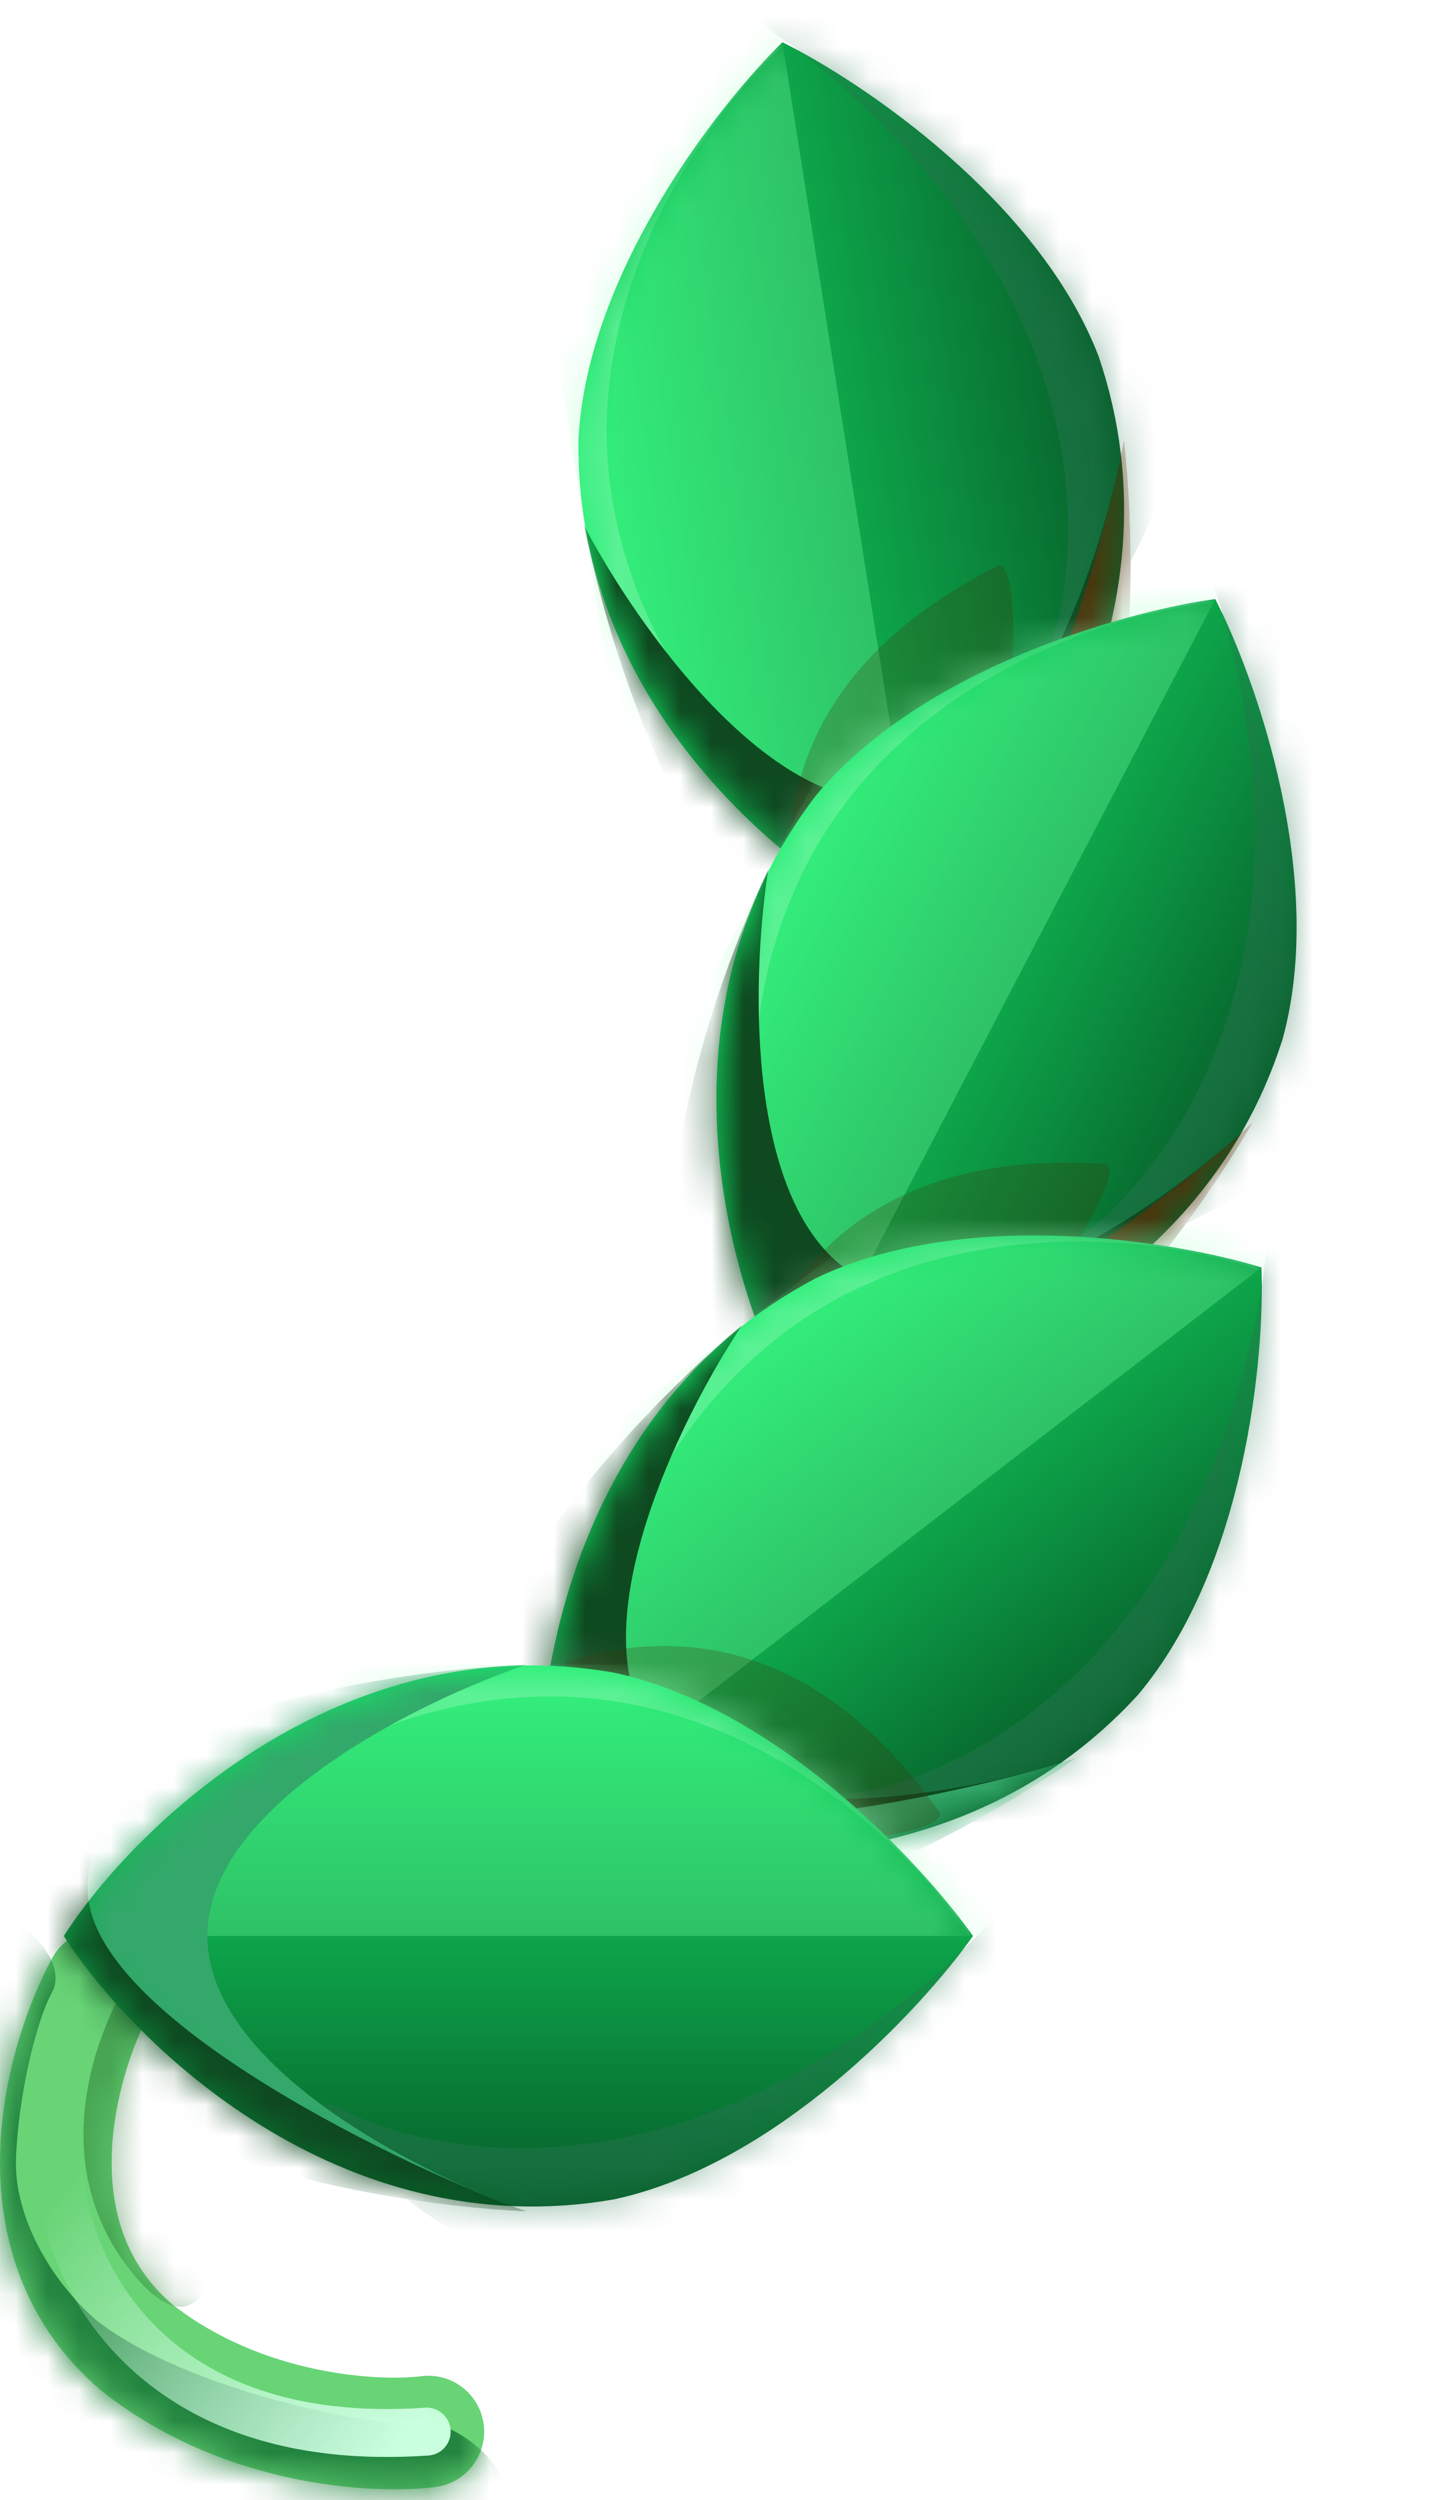
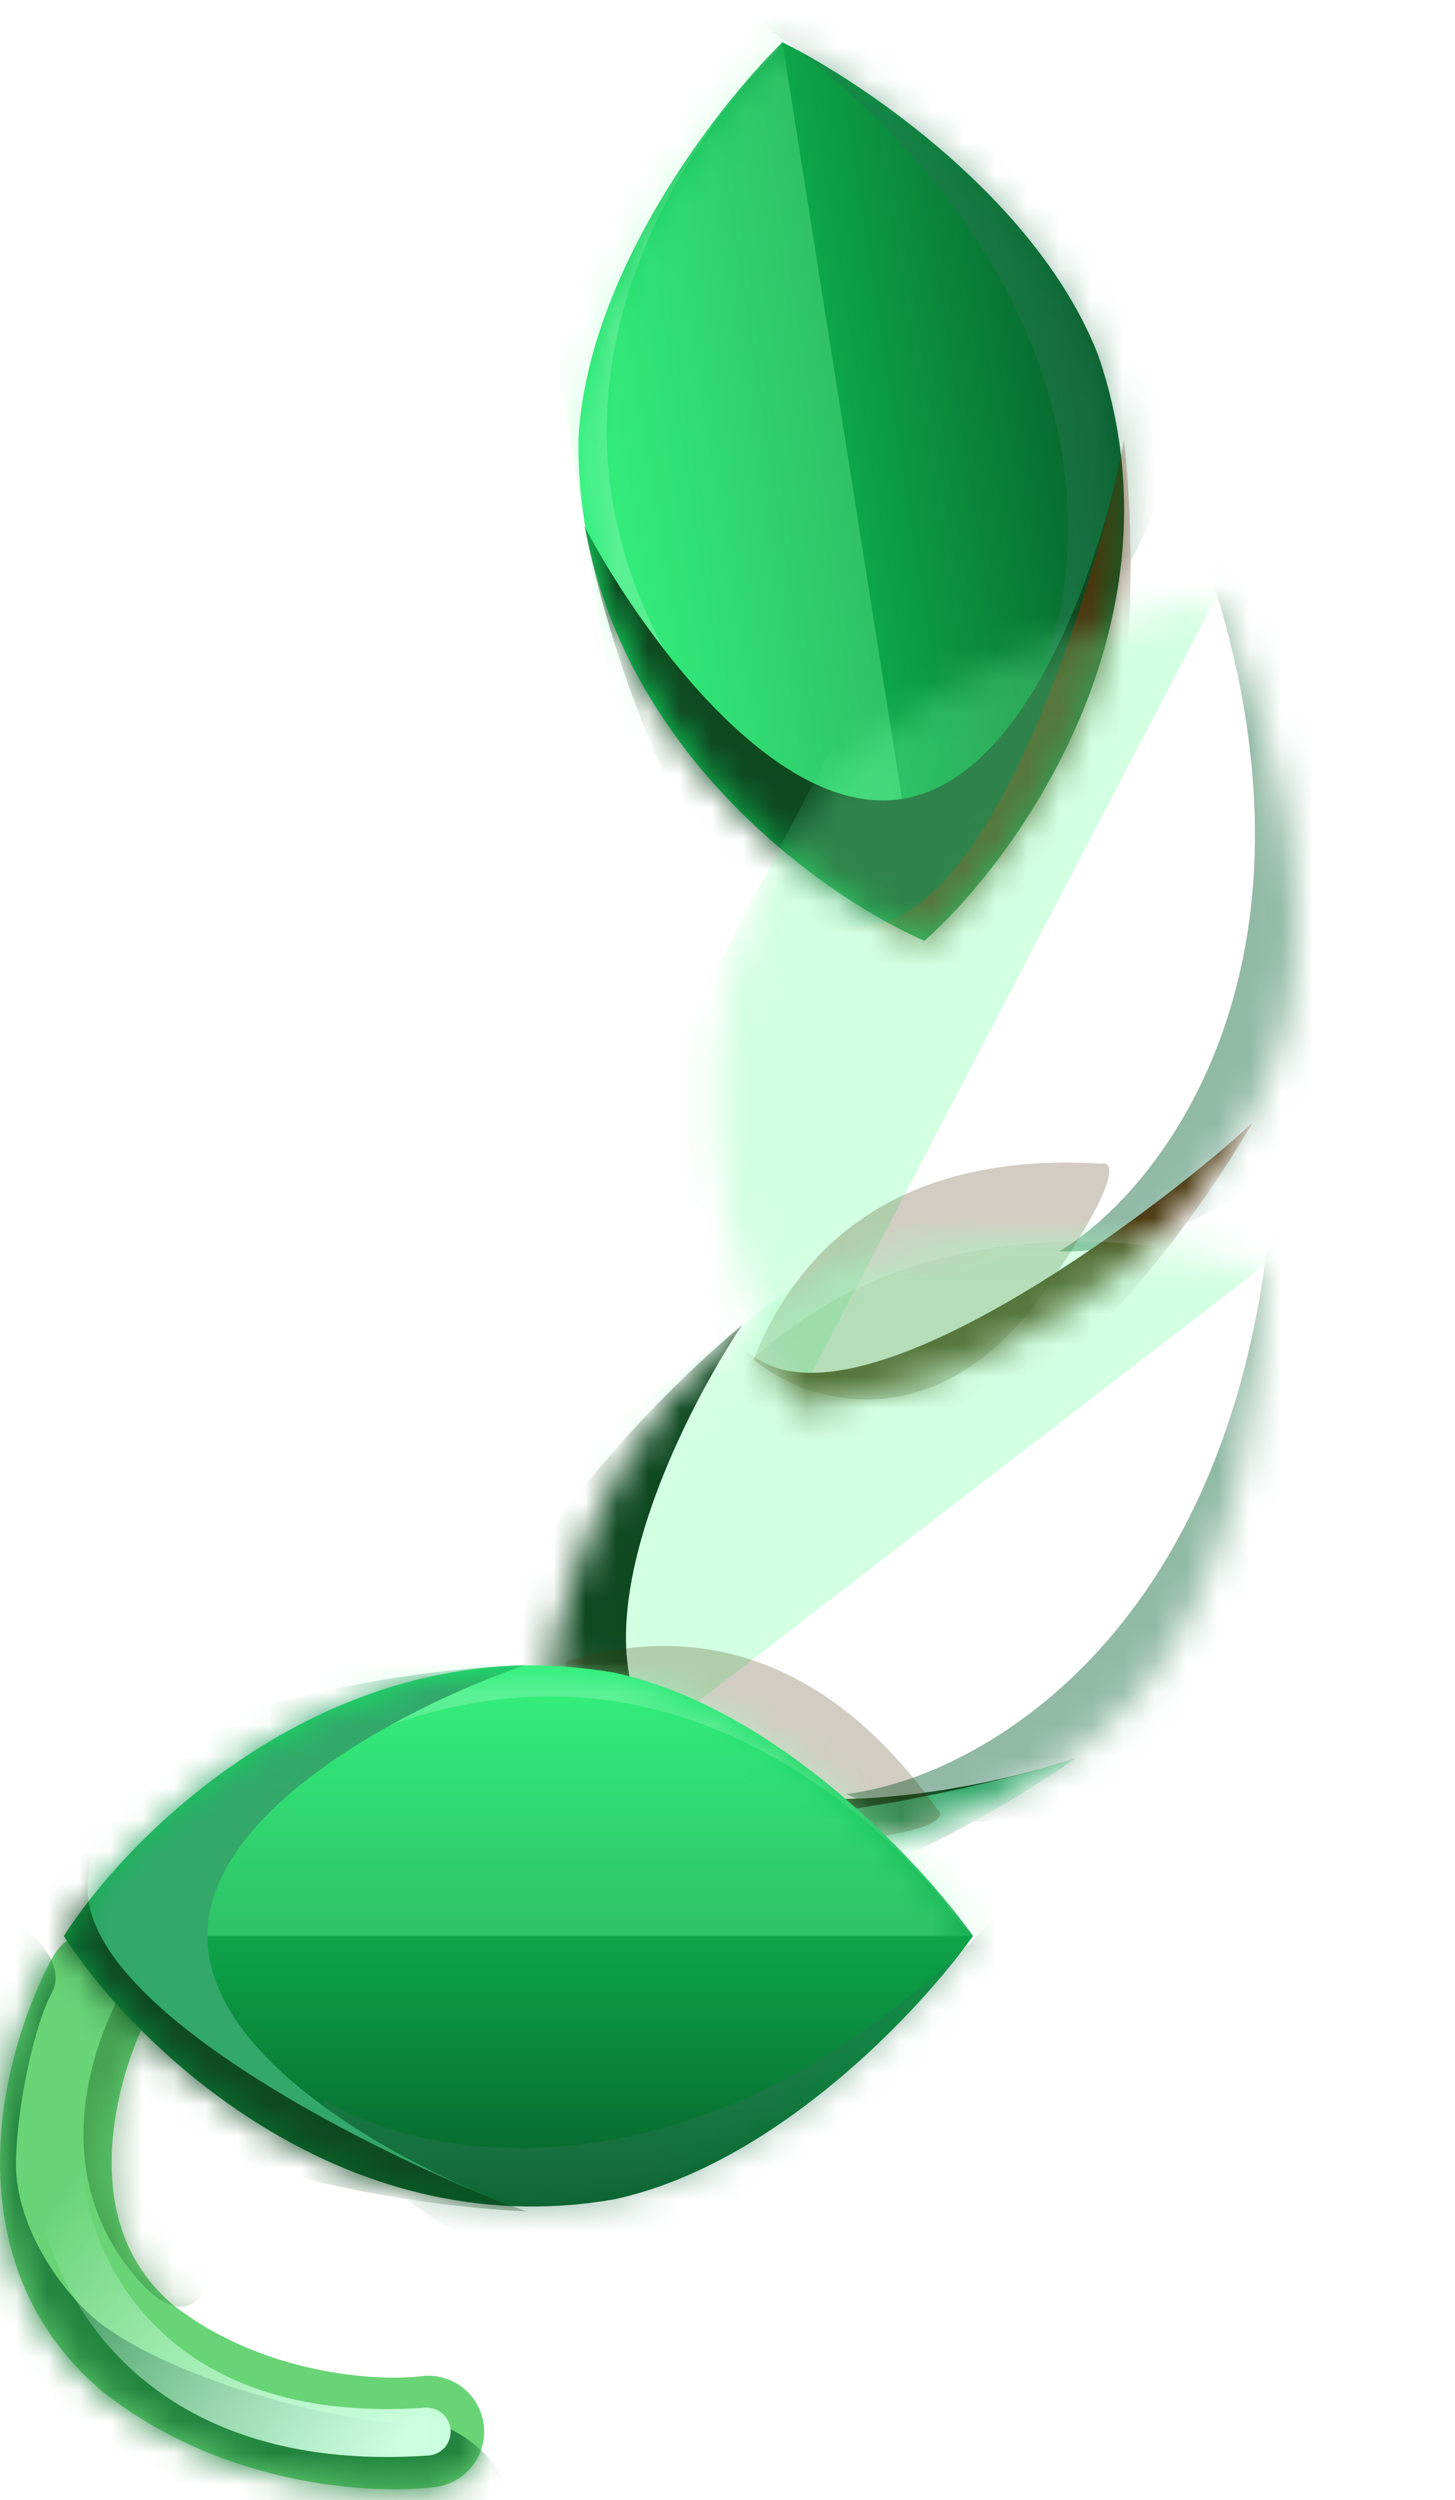
<svg xmlns="http://www.w3.org/2000/svg" width="46" height="79" viewBox="0 0 46 79" fill="none">
  <path fill-rule="evenodd" clip-rule="evenodd" d="M4.046 61.159C4.903 61.625 5.219 62.697 4.753 63.553C4.207 64.557 3.582 66.297 3.533 68.106C3.486 69.862 3.973 71.543 5.456 72.817C8.3 75.041 11.953 75.251 13.322 75.079C14.29 74.958 15.172 75.644 15.293 76.612C15.414 77.579 14.727 78.461 13.76 78.582C11.772 78.831 7.055 78.571 3.245 75.57L3.219 75.549L3.194 75.528C0.662 73.376 -0.064 70.526 0.004 68.011C0.071 65.54 0.895 63.258 1.652 61.867C2.118 61.01 3.19 60.694 4.046 61.159Z" fill="#68D476" />
  <mask id="mask0_453_61316" style="mask-type:alpha" maskUnits="userSpaceOnUse" x="0" y="60" width="16" height="19">
    <path fill-rule="evenodd" clip-rule="evenodd" d="M4.046 61.159C4.903 61.625 5.219 62.697 4.753 63.553C4.207 64.557 3.582 66.297 3.533 68.106C3.486 69.862 3.973 71.543 5.456 72.817C8.3 75.041 11.953 75.251 13.322 75.079C14.29 74.958 15.172 75.644 15.293 76.612C15.414 77.579 14.727 78.461 13.76 78.582C11.772 78.831 7.055 78.571 3.245 75.57L3.219 75.549L3.194 75.528C0.662 73.376 -0.064 70.526 0.004 68.011C0.071 65.54 0.895 63.258 1.652 61.867C2.118 61.01 3.19 60.694 4.046 61.159Z" fill="#D4C268" />
  </mask>
  <g mask="url(#mask0_453_61316)">
    <g filter="url(#filter0_f_453_61316)">
      <path fill-rule="evenodd" clip-rule="evenodd" d="M0.252 60.567C1.108 61.032 2.104 62.106 1.639 62.962C1.093 63.966 0.553 66.448 0.504 68.257C0.457 70.013 1.577 72.047 3.06 73.322C5.904 75.545 11.994 76.749 13.364 76.578C14.331 76.457 15.891 77.755 16.012 78.722C16.132 79.689 12.71 79.47 11.742 79.591C9.755 79.839 5.037 79.58 1.228 76.578L1.202 76.558L1.177 76.537C-1.355 74.384 -2.081 71.535 -2.013 69.02C-1.947 66.549 -1.766 64.354 -1.009 62.962C-0.543 62.106 -0.605 60.101 0.252 60.567Z" fill="#22843F" />
    </g>
    <g filter="url(#filter1_f_453_61316)">
      <path d="M1.891 68.762C2.101 71.704 4.715 77.436 13.49 76.831" stroke="url(#paint0_linear_453_61316)" stroke-width="1.513" stroke-linecap="round" />
    </g>
    <g style="mix-blend-mode:plus-lighter" filter="url(#filter2_f_453_61316)">
      <path d="M1.891 68.762C2.101 71.704 4.715 77.436 13.49 76.831" stroke="url(#paint1_linear_453_61316)" stroke-opacity="0.32" stroke-width="1.513" stroke-linecap="round" />
    </g>
    <g style="mix-blend-mode:plus-darker" opacity="0.5" filter="url(#filter3_f_453_61316)">
      <path d="M4.16 71.788C1.235 68.157 3.194 63.635 4.539 61.828C7.06 61.525 7.438 64.223 7.312 65.61C7.48 69.182 7.085 75.419 4.16 71.788Z" fill="#24742D" />
    </g>
  </g>
  <path d="M18.289 13.842C18.149 22.646 25.522 28.101 29.225 29.728C32.246 27.038 37.576 19.575 34.727 11.243C32.828 6.336 27.276 2.593 24.737 1.335C22.709 3.315 18.582 8.588 18.289 13.842Z" fill="url(#paint2_linear_453_61316)" />
  <mask id="mask1_453_61316" style="mask-type:alpha" maskUnits="userSpaceOnUse" x="18" y="1" width="18" height="29">
    <path d="M18.289 13.842C18.149 22.646 25.522 28.101 29.225 29.728C32.246 27.038 37.576 19.575 34.727 11.243C32.828 6.336 27.276 2.593 24.737 1.335C22.709 3.315 18.582 8.588 18.289 13.842Z" fill="url(#paint3_linear_453_61316)" />
  </mask>
  <g mask="url(#mask1_453_61316)">
    <g style="mix-blend-mode:plus-darker" opacity="0.5" filter="url(#filter4_f_453_61316)">
      <path d="M25.005 1.42C34.759 8.864 34.433 17.459 33.051 20.826C38.575 17.017 40.283 3.6 29.861 0.652C21.524 -1.706 23.149 0.181 25.005 1.42Z" fill="#24744D" />
    </g>
    <g style="mix-blend-mode:plus-lighter" filter="url(#filter5_f_453_61316)">
      <path d="M19.41 16.09C20.68 22.833 26.285 26.746 28.929 27.86L29.461 31.222C29.815 33.464 14.646 23.097 13.419 13.718C12.437 6.215 20.567 2.419 24.756 1.459C22.445 3.527 18.14 9.347 19.41 16.09Z" fill="white" fill-opacity="0.25" />
    </g>
    <g style="mix-blend-mode:screen" opacity="0.32">
      <path d="M15.874 0.183L21.032 32.81L29.5 31.471L24.343 -1.156L15.874 0.183Z" fill="#76FFA4" />
    </g>
    <g style="mix-blend-mode:hard-light" filter="url(#filter6_f_453_61316)">
      <path d="M28.516 25.245C24.431 25.89 20.119 19.765 18.473 16.621C19.534 21.984 23.224 32.463 29.5 31.471C35.777 30.479 36.138 19.36 35.534 13.924C34.896 17.428 32.601 24.599 28.516 25.245Z" fill="#0E4920" />
    </g>
    <g style="mix-blend-mode:hard-light" filter="url(#filter7_f_453_61316)">
      <path d="M27.638 29.213C23.553 29.858 20.204 24.984 18.558 21.841C19.619 27.204 23.224 32.463 29.501 31.471C35.777 30.479 36.138 19.36 35.534 13.924C34.897 17.428 31.722 28.567 27.638 29.213Z" fill="#49370E" />
    </g>
  </g>
  <g filter="url(#filter8_f_453_61316)">
-     <path d="M31.436 17.939C24.924 21.249 24.662 26.02 25.089 28.845C27.832 29.255 31.516 27.639 31.925 22.346C32.252 18.111 31.735 17.643 31.436 17.939Z" fill="#402E03" fill-opacity="0.24" />
-   </g>
-   <path d="M25.795 25.136C20.44 32.126 23.114 40.898 25.12 44.41C29.149 44.048 37.876 41.227 40.548 32.837C41.945 27.764 39.713 21.45 38.422 18.928C35.615 19.311 29.159 21.09 25.795 25.136Z" fill="url(#paint4_linear_453_61316)" />
+     </g>
  <mask id="mask2_453_61316" style="mask-type:alpha" maskUnits="userSpaceOnUse" x="22" y="18" width="19" height="27">
    <path d="M25.795 25.136C20.44 32.126 23.114 40.898 25.12 44.41C29.149 44.048 37.876 41.227 40.548 32.837C41.945 27.764 39.713 21.45 38.422 18.928C35.615 19.311 29.159 21.09 25.795 25.136Z" fill="url(#paint5_linear_453_61316)" />
  </mask>
  <g mask="url(#mask2_453_61316)">
    <g style="mix-blend-mode:plus-darker" opacity="0.5" filter="url(#filter9_f_453_61316)">
      <path d="M38.587 19.156C41.99 30.945 36.61 37.656 33.494 39.538C40.201 39.767 49.563 30.006 42.946 21.432C37.652 14.572 37.834 17.057 38.587 19.156Z" fill="#24744D" />
    </g>
    <g style="mix-blend-mode:plus-lighter" filter="url(#filter10_f_453_61316)">
-       <path d="M25.357 27.61C22.362 33.783 24.534 40.265 25.995 42.734L24.42 45.752C23.37 47.764 17.357 30.402 21.956 22.137C25.635 15.524 34.428 17.317 38.364 19.04C35.276 19.324 28.352 21.436 25.357 27.61Z" fill="white" fill-opacity="0.25" />
-     </g>
+       </g>
    <g style="mix-blend-mode:screen" opacity="0.32">
      <path d="M31.989 12.725L16.703 42.008L24.303 45.975L39.589 16.692L31.989 12.725Z" fill="#76FFA4" />
    </g>
    <g style="mix-blend-mode:hard-light" filter="url(#filter11_f_453_61316)">
-       <path d="M27.22 40.387C23.554 38.473 23.738 30.984 24.288 27.478C21.946 32.419 18.67 43.035 24.303 45.975C29.936 48.916 36.848 40.198 39.6 35.471C37.001 37.907 30.886 42.3 27.22 40.387Z" fill="#0E4920" />
-     </g>
+       </g>
    <g style="mix-blend-mode:hard-light" filter="url(#filter12_f_453_61316)">
      <path d="M24.152 43.052C20.486 41.138 20.698 35.228 21.248 31.723C18.906 36.663 18.671 43.035 24.304 45.975C29.937 48.916 36.848 40.198 39.6 35.471C37.001 37.907 27.818 44.965 24.152 43.052Z" fill="#49370E" />
    </g>
  </g>
  <g filter="url(#filter13_f_453_61316)">
    <path d="M34.818 36.767C27.526 36.324 24.884 40.305 23.822 42.958C25.98 44.701 29.975 45.172 33.007 40.814C35.433 37.328 35.225 36.663 34.818 36.767Z" fill="#402E03" fill-opacity="0.24" />
  </g>
-   <path d="M25.814 40.376C18.018 44.469 16.759 53.553 17.104 57.584C20.913 58.948 30.017 60.053 35.967 53.563C39.366 49.546 39.993 42.879 39.881 40.047C37.172 39.216 30.567 38.117 25.814 40.376Z" fill="url(#paint6_linear_453_61316)" />
  <mask id="mask3_453_61316" style="mask-type:alpha" maskUnits="userSpaceOnUse" x="17" y="39" width="23" height="20">
    <path d="M25.814 40.376C18.018 44.469 16.759 53.553 17.104 57.584C20.913 58.948 30.017 60.053 35.967 53.563C39.366 49.546 39.993 42.879 39.881 40.047C37.172 39.216 30.567 38.117 25.814 40.376Z" fill="url(#paint7_linear_453_61316)" />
  </mask>
  <g mask="url(#mask3_453_61316)">
    <g style="mix-blend-mode:plus-darker" opacity="0.5" filter="url(#filter14_f_453_61316)">
      <path d="M39.936 40.324C38.072 52.452 30.37 56.282 26.752 56.68C32.742 59.706 45.339 54.781 42.936 44.22C41.014 35.771 40.135 38.102 39.936 40.324Z" fill="#24744D" />
    </g>
    <g style="mix-blend-mode:plus-lighter" filter="url(#filter15_f_453_61316)">
      <path d="M24.378 42.437C19.067 46.781 18.315 53.576 18.603 56.43L15.906 58.507C14.108 59.891 15.945 41.611 23.591 36.042C29.708 31.587 36.934 36.907 39.782 40.124C36.86 39.085 29.689 38.093 24.378 42.437Z" fill="white" fill-opacity="0.25" />
    </g>
    <g style="mix-blend-mode:screen" opacity="0.32">
      <path d="M36.649 31.716L10.476 51.867L15.706 58.661L41.879 38.509L36.649 31.716Z" fill="#76FFA4" />
    </g>
    <g style="mix-blend-mode:hard-light" filter="url(#filter16_f_453_61316)">
      <path d="M20.701 54.815C18.178 51.538 21.491 44.819 23.462 41.869C19.262 45.368 11.829 53.626 15.706 58.661C19.582 63.696 29.517 58.688 34 55.555C30.618 56.673 23.223 58.092 20.701 54.815Z" fill="#0E4920" />
    </g>
    <g style="mix-blend-mode:hard-light" filter="url(#filter17_f_453_61316)">
      <path d="M16.797 55.944C14.274 52.667 16.95 47.393 18.921 44.443C14.72 47.942 11.83 53.626 15.706 58.661C19.583 63.696 29.517 58.688 34 55.555C30.618 56.673 19.32 59.22 16.797 55.944Z" fill="#33A86A" />
    </g>
  </g>
  <g filter="url(#filter18_f_453_61316)">
    <path d="M29.628 57.162C25.391 51.211 20.634 51.657 17.902 52.497C17.902 55.271 20.046 58.675 25.341 58.297C29.577 57.994 29.964 57.414 29.628 57.162Z" fill="#402E03" fill-opacity="0.24" />
  </g>
  <path d="M19.415 52.85C10.741 51.337 4.202 57.767 2.017 61.171C4.202 64.575 10.741 71.005 19.415 69.492C24.559 68.383 29.123 63.483 30.762 61.171C29.123 58.86 24.559 53.96 19.415 52.85Z" fill="url(#paint8_linear_453_61316)" />
  <mask id="mask4_453_61316" style="mask-type:alpha" maskUnits="userSpaceOnUse" x="2" y="52" width="29" height="18">
    <path d="M19.415 52.85C10.741 51.337 4.202 57.767 2.017 61.171C4.202 64.575 10.741 71.005 19.415 69.492C24.559 68.383 29.123 63.483 30.762 61.171C29.123 58.86 24.559 53.96 19.415 52.85Z" fill="url(#paint9_linear_453_61316)" />
  </mask>
  <g mask="url(#mask4_453_61316)">
    <g style="mix-blend-mode:plus-darker" opacity="0.5" filter="url(#filter19_f_453_61316)">
      <path d="M30.637 61.423C21.761 69.896 13.322 68.232 10.212 66.341C13.112 72.392 26.098 76.174 30.637 66.341C34.267 58.473 32.149 59.784 30.637 61.423Z" fill="#24744D" />
    </g>
    <g style="mix-blend-mode:plus-lighter" filter="url(#filter20_f_453_61316)">
      <path d="M17.021 53.607C10.162 53.808 5.422 58.734 3.909 61.171H0.505C-1.765 61.171 10.843 47.807 20.299 48.059C27.863 48.261 30.343 56.885 30.637 61.171C28.956 58.566 23.879 53.405 17.021 53.607Z" fill="white" fill-opacity="0.25" />
    </g>
    <g style="mix-blend-mode:screen" opacity="0.32">
      <path d="M33.284 52.598H0.252V61.171H33.284V52.598Z" fill="#76FFA4" />
    </g>
    <g style="mix-blend-mode:hard-light" filter="url(#filter21_f_453_61316)">
      <path d="M6.556 61.171C6.556 57.036 13.28 53.733 16.642 52.598C11.179 52.808 0.252 54.817 0.252 61.171C0.252 67.526 11.179 69.618 16.642 69.871C13.28 68.694 6.556 65.307 6.556 61.171Z" fill="#33A86A" />
    </g>
    <g style="mix-blend-mode:hard-light" filter="url(#filter22_f_453_61316)">
      <path d="M2.773 59.684C2.773 55.548 8.111 53.002 11.473 51.867C6.009 52.077 0.252 54.817 0.252 61.171C0.252 67.526 11.179 69.618 16.642 69.871C13.28 68.694 2.773 63.819 2.773 59.684Z" fill="#0E4920" />
    </g>
  </g>
  <defs>
    <filter id="filter0_f_453_61316" x="-3.026" y="59.489" width="20.049" height="21.182" filterUnits="userSpaceOnUse" color-interpolation-filters="sRGB">
      <feFlood flood-opacity="0" result="BackgroundImageFix" />
      <feBlend mode="normal" in="SourceGraphic" in2="BackgroundImageFix" result="shape" />
      <feGaussianBlur stdDeviation="0.504" result="effect1_foregroundBlur_453_61316" />
    </filter>
    <filter id="filter1_f_453_61316" x="-0.379" y="66.492" width="16.138" height="12.652" filterUnits="userSpaceOnUse" color-interpolation-filters="sRGB">
      <feFlood flood-opacity="0" result="BackgroundImageFix" />
      <feBlend mode="normal" in="SourceGraphic" in2="BackgroundImageFix" result="shape" />
      <feGaussianBlur stdDeviation="0.756" result="effect1_foregroundBlur_453_61316" />
    </filter>
    <filter id="filter2_f_453_61316" x="-0.379" y="66.492" width="16.138" height="12.652" filterUnits="userSpaceOnUse" color-interpolation-filters="sRGB">
      <feFlood flood-opacity="0" result="BackgroundImageFix" />
      <feBlend mode="normal" in="SourceGraphic" in2="BackgroundImageFix" result="shape" />
      <feGaussianBlur stdDeviation="0.756" result="effect1_foregroundBlur_453_61316" />
    </filter>
    <filter id="filter3_f_453_61316" x="-0.134" y="59.03" width="10.252" height="16.629" filterUnits="userSpaceOnUse" color-interpolation-filters="sRGB">
      <feFlood flood-opacity="0" result="BackgroundImageFix" />
      <feBlend mode="normal" in="SourceGraphic" in2="BackgroundImageFix" result="shape" />
      <feGaussianBlur stdDeviation="1.387" result="effect1_foregroundBlur_453_61316" />
    </filter>
    <filter id="filter4_f_453_61316" x="20.735" y="-3.247" width="19.488" height="26.847" filterUnits="userSpaceOnUse" color-interpolation-filters="sRGB">
      <feFlood flood-opacity="0" result="BackgroundImageFix" />
      <feBlend mode="normal" in="SourceGraphic" in2="BackgroundImageFix" result="shape" />
      <feGaussianBlur stdDeviation="1.387" result="effect1_foregroundBlur_453_61316" />
    </filter>
    <filter id="filter5_f_453_61316" x="10.059" y="-1.819" width="22.686" height="36.628" filterUnits="userSpaceOnUse" color-interpolation-filters="sRGB">
      <feFlood flood-opacity="0" result="BackgroundImageFix" />
      <feBlend mode="normal" in="SourceGraphic" in2="BackgroundImageFix" result="shape" />
      <feGaussianBlur stdDeviation="1.639" result="effect1_foregroundBlur_453_61316" />
    </filter>
    <filter id="filter6_f_453_61316" x="12.421" y="7.872" width="29.372" height="29.717" filterUnits="userSpaceOnUse" color-interpolation-filters="sRGB">
      <feFlood flood-opacity="0" result="BackgroundImageFix" />
      <feBlend mode="normal" in="SourceGraphic" in2="BackgroundImageFix" result="shape" />
      <feGaussianBlur stdDeviation="3.026" result="effect1_foregroundBlur_453_61316" />
    </filter>
    <filter id="filter7_f_453_61316" x="12.507" y="7.872" width="29.286" height="29.772" filterUnits="userSpaceOnUse" color-interpolation-filters="sRGB">
      <feFlood flood-opacity="0" result="BackgroundImageFix" />
      <feBlend mode="normal" in="SourceGraphic" in2="BackgroundImageFix" result="shape" />
      <feGaussianBlur stdDeviation="3.026" result="effect1_foregroundBlur_453_61316" />
    </filter>
    <filter id="filter8_f_453_61316" x="20.924" y="13.833" width="15.14" height="19.108" filterUnits="userSpaceOnUse" color-interpolation-filters="sRGB">
      <feFlood flood-opacity="0" result="BackgroundImageFix" />
      <feBlend mode="normal" in="SourceGraphic" in2="BackgroundImageFix" result="shape" />
      <feGaussianBlur stdDeviation="2.017" result="effect1_foregroundBlur_453_61316" />
    </filter>
    <filter id="filter9_f_453_61316" x="30.72" y="14.16" width="17.26" height="28.155" filterUnits="userSpaceOnUse" color-interpolation-filters="sRGB">
      <feFlood flood-opacity="0" result="BackgroundImageFix" />
      <feBlend mode="normal" in="SourceGraphic" in2="BackgroundImageFix" result="shape" />
      <feGaussianBlur stdDeviation="1.387" result="effect1_foregroundBlur_453_61316" />
    </filter>
    <filter id="filter10_f_453_61316" x="16.967" y="14.165" width="24.674" height="35.026" filterUnits="userSpaceOnUse" color-interpolation-filters="sRGB">
      <feFlood flood-opacity="0" result="BackgroundImageFix" />
      <feBlend mode="normal" in="SourceGraphic" in2="BackgroundImageFix" result="shape" />
      <feGaussianBlur stdDeviation="1.639" result="effect1_foregroundBlur_453_61316" />
    </filter>
    <filter id="filter11_f_453_61316" x="15.137" y="21.427" width="30.515" height="31.193" filterUnits="userSpaceOnUse" color-interpolation-filters="sRGB">
      <feFlood flood-opacity="0" result="BackgroundImageFix" />
      <feBlend mode="normal" in="SourceGraphic" in2="BackgroundImageFix" result="shape" />
      <feGaussianBlur stdDeviation="3.026" result="effect1_foregroundBlur_453_61316" />
    </filter>
    <filter id="filter12_f_453_61316" x="13.638" y="25.671" width="32.015" height="26.949" filterUnits="userSpaceOnUse" color-interpolation-filters="sRGB">
      <feFlood flood-opacity="0" result="BackgroundImageFix" />
      <feBlend mode="normal" in="SourceGraphic" in2="BackgroundImageFix" result="shape" />
      <feGaussianBlur stdDeviation="3.026" result="effect1_foregroundBlur_453_61316" />
    </filter>
    <filter id="filter13_f_453_61316" x="19.788" y="32.698" width="19.315" height="15.554" filterUnits="userSpaceOnUse" color-interpolation-filters="sRGB">
      <feFlood flood-opacity="0" result="BackgroundImageFix" />
      <feBlend mode="normal" in="SourceGraphic" in2="BackgroundImageFix" result="shape" />
      <feGaussianBlur stdDeviation="2.017" result="effect1_foregroundBlur_453_61316" />
    </filter>
    <filter id="filter14_f_453_61316" x="23.978" y="35.475" width="22.032" height="24.859" filterUnits="userSpaceOnUse" color-interpolation-filters="sRGB">
      <feFlood flood-opacity="0" result="BackgroundImageFix" />
      <feBlend mode="normal" in="SourceGraphic" in2="BackgroundImageFix" result="shape" />
      <feGaussianBlur stdDeviation="1.387" result="effect1_foregroundBlur_453_61316" />
    </filter>
    <filter id="filter15_f_453_61316" x="11.991" y="31.059" width="31.07" height="30.8" filterUnits="userSpaceOnUse" color-interpolation-filters="sRGB">
      <feFlood flood-opacity="0" result="BackgroundImageFix" />
      <feBlend mode="normal" in="SourceGraphic" in2="BackgroundImageFix" result="shape" />
      <feGaussianBlur stdDeviation="1.639" result="effect1_foregroundBlur_453_61316" />
    </filter>
    <filter id="filter16_f_453_61316" x="8.568" y="35.817" width="31.483" height="31.038" filterUnits="userSpaceOnUse" color-interpolation-filters="sRGB">
      <feFlood flood-opacity="0" result="BackgroundImageFix" />
      <feBlend mode="normal" in="SourceGraphic" in2="BackgroundImageFix" result="shape" />
      <feGaussianBlur stdDeviation="3.026" result="effect1_foregroundBlur_453_61316" />
    </filter>
    <filter id="filter17_f_453_61316" x="7.832" y="38.391" width="32.22" height="28.464" filterUnits="userSpaceOnUse" color-interpolation-filters="sRGB">
      <feFlood flood-opacity="0" result="BackgroundImageFix" />
      <feBlend mode="normal" in="SourceGraphic" in2="BackgroundImageFix" result="shape" />
      <feGaussianBlur stdDeviation="3.026" result="effect1_foregroundBlur_453_61316" />
    </filter>
    <filter id="filter18_f_453_61316" x="13.868" y="47.974" width="19.887" height="14.387" filterUnits="userSpaceOnUse" color-interpolation-filters="sRGB">
      <feFlood flood-opacity="0" result="BackgroundImageFix" />
      <feBlend mode="normal" in="SourceGraphic" in2="BackgroundImageFix" result="shape" />
      <feGaussianBlur stdDeviation="2.017" result="effect1_foregroundBlur_453_61316" />
    </filter>
    <filter id="filter19_f_453_61316" x="7.438" y="57.406" width="27.977" height="17.747" filterUnits="userSpaceOnUse" color-interpolation-filters="sRGB">
      <feFlood flood-opacity="0" result="BackgroundImageFix" />
      <feBlend mode="normal" in="SourceGraphic" in2="BackgroundImageFix" result="shape" />
      <feGaussianBlur stdDeviation="1.387" result="effect1_foregroundBlur_453_61316" />
    </filter>
    <filter id="filter20_f_453_61316" x="-3.042" y="44.778" width="36.956" height="19.672" filterUnits="userSpaceOnUse" color-interpolation-filters="sRGB">
      <feFlood flood-opacity="0" result="BackgroundImageFix" />
      <feBlend mode="normal" in="SourceGraphic" in2="BackgroundImageFix" result="shape" />
      <feGaussianBlur stdDeviation="1.639" result="effect1_foregroundBlur_453_61316" />
    </filter>
    <filter id="filter21_f_453_61316" x="-5.8" y="46.546" width="28.493" height="29.376" filterUnits="userSpaceOnUse" color-interpolation-filters="sRGB">
      <feFlood flood-opacity="0" result="BackgroundImageFix" />
      <feBlend mode="normal" in="SourceGraphic" in2="BackgroundImageFix" result="shape" />
      <feGaussianBlur stdDeviation="3.026" result="effect1_foregroundBlur_453_61316" />
    </filter>
    <filter id="filter22_f_453_61316" x="-5.8" y="45.815" width="28.493" height="30.107" filterUnits="userSpaceOnUse" color-interpolation-filters="sRGB">
      <feFlood flood-opacity="0" result="BackgroundImageFix" />
      <feBlend mode="normal" in="SourceGraphic" in2="BackgroundImageFix" result="shape" />
      <feGaussianBlur stdDeviation="3.026" result="effect1_foregroundBlur_453_61316" />
    </filter>
    <linearGradient id="paint0_linear_453_61316" x1="2.338" y1="68.762" x2="13.042" y2="76.875" gradientUnits="userSpaceOnUse">
      <stop stop-color="white" stop-opacity="0" />
      <stop offset="1" stop-color="white" />
    </linearGradient>
    <linearGradient id="paint1_linear_453_61316" x1="2.338" y1="68.762" x2="13.042" y2="76.875" gradientUnits="userSpaceOnUse">
      <stop stop-color="#5BFFA5" stop-opacity="0" />
      <stop offset="1" stop-color="#5BFF9C" />
    </linearGradient>
    <linearGradient id="paint2_linear_453_61316" x1="18.538" y1="16.866" x2="35.424" y2="14.197" gradientUnits="userSpaceOnUse">
      <stop stop-color="#15EC6B" />
      <stop offset="1" stop-color="#065E29" />
    </linearGradient>
    <linearGradient id="paint3_linear_453_61316" x1="18.538" y1="16.866" x2="35.424" y2="14.197" gradientUnits="userSpaceOnUse">
      <stop stop-color="#FFFD9D" />
      <stop offset="1" stop-color="#B2923C" />
    </linearGradient>
    <linearGradient id="paint4_linear_453_61316" x1="24.194" y1="27.714" x2="39.349" y2="35.625" gradientUnits="userSpaceOnUse">
      <stop stop-color="#15EC6B" />
      <stop offset="1" stop-color="#065E29" />
    </linearGradient>
    <linearGradient id="paint5_linear_453_61316" x1="24.194" y1="27.714" x2="39.349" y2="35.625" gradientUnits="userSpaceOnUse">
      <stop stop-color="#FFFD9D" />
      <stop offset="1" stop-color="#B2923C" />
    </linearGradient>
    <linearGradient id="paint6_linear_453_61316" x1="23.278" y1="42.043" x2="33.707" y2="55.589" gradientUnits="userSpaceOnUse">
      <stop stop-color="#15EC6B" />
      <stop offset="1" stop-color="#065E29" />
    </linearGradient>
    <linearGradient id="paint7_linear_453_61316" x1="23.278" y1="42.043" x2="33.707" y2="55.589" gradientUnits="userSpaceOnUse">
      <stop stop-color="#FFFD9D" />
      <stop offset="1" stop-color="#B2923C" />
    </linearGradient>
    <linearGradient id="paint8_linear_453_61316" x1="16.389" y1="52.623" x2="16.389" y2="69.719" gradientUnits="userSpaceOnUse">
      <stop stop-color="#15EC6B" />
      <stop offset="1" stop-color="#065E29" />
    </linearGradient>
    <linearGradient id="paint9_linear_453_61316" x1="16.389" y1="52.623" x2="16.389" y2="69.719" gradientUnits="userSpaceOnUse">
      <stop stop-color="#97FFC0" />
      <stop offset="1" stop-color="#3CB244" />
    </linearGradient>
  </defs>
</svg>